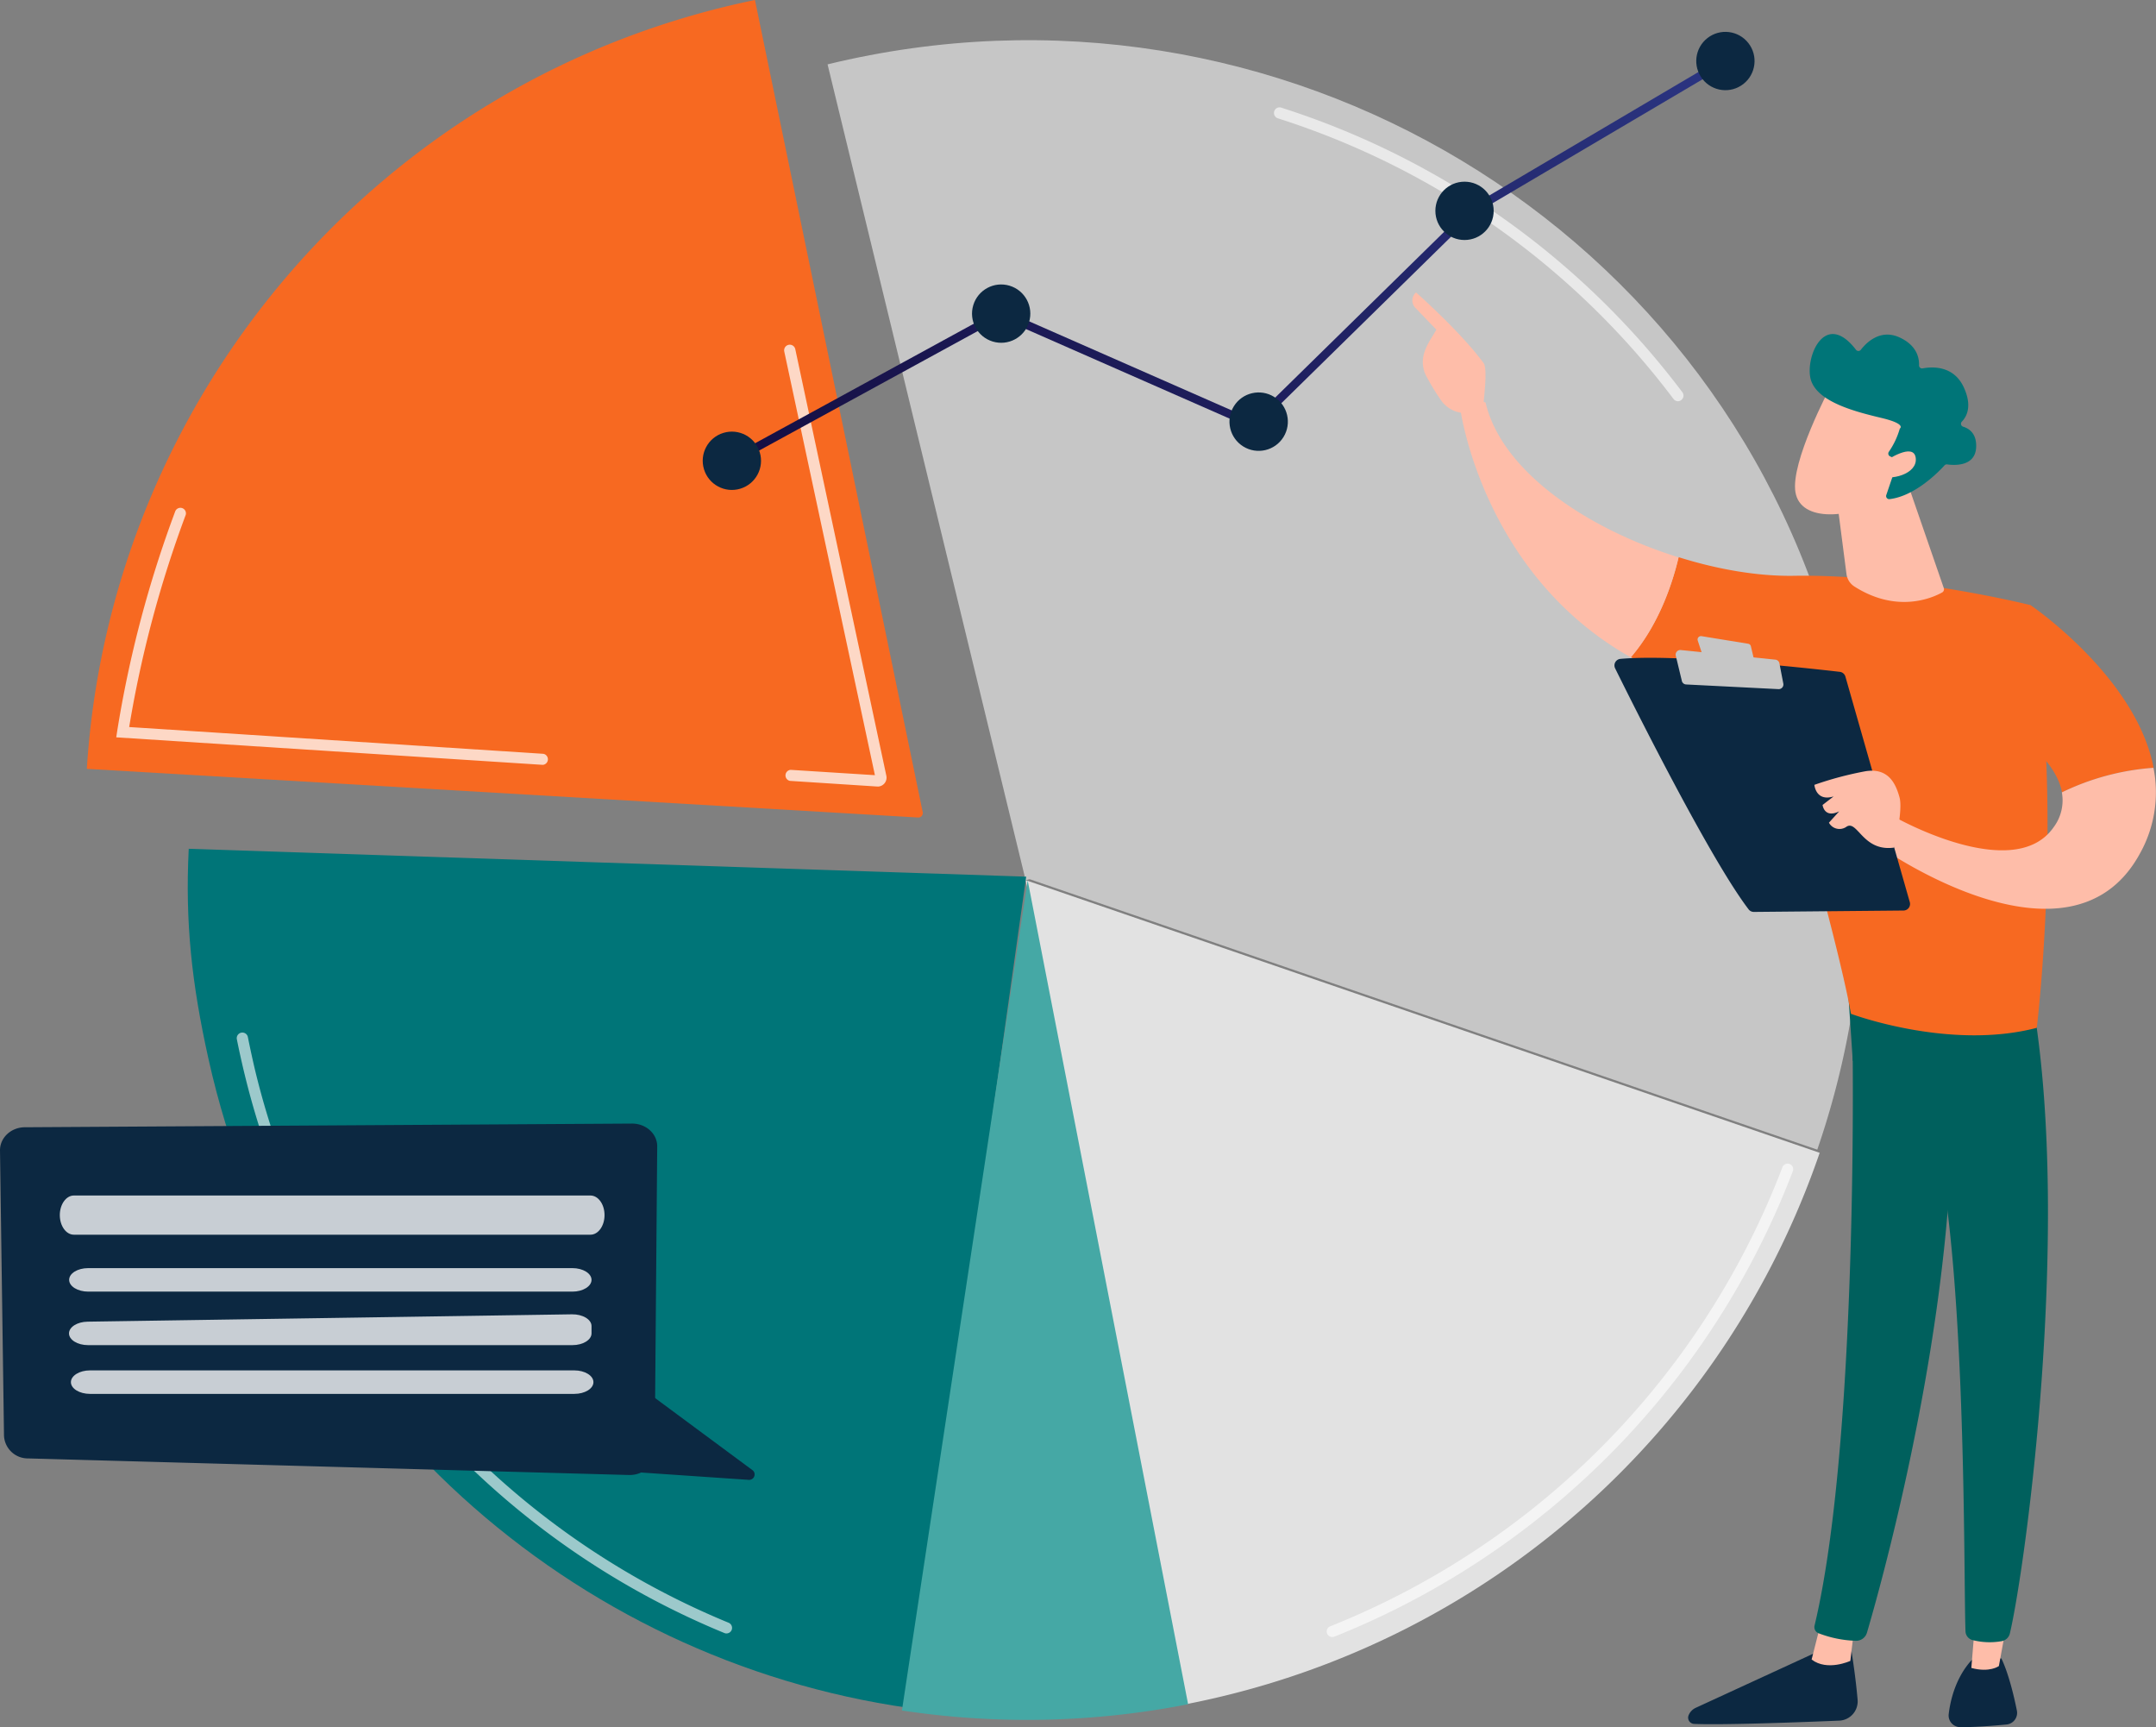
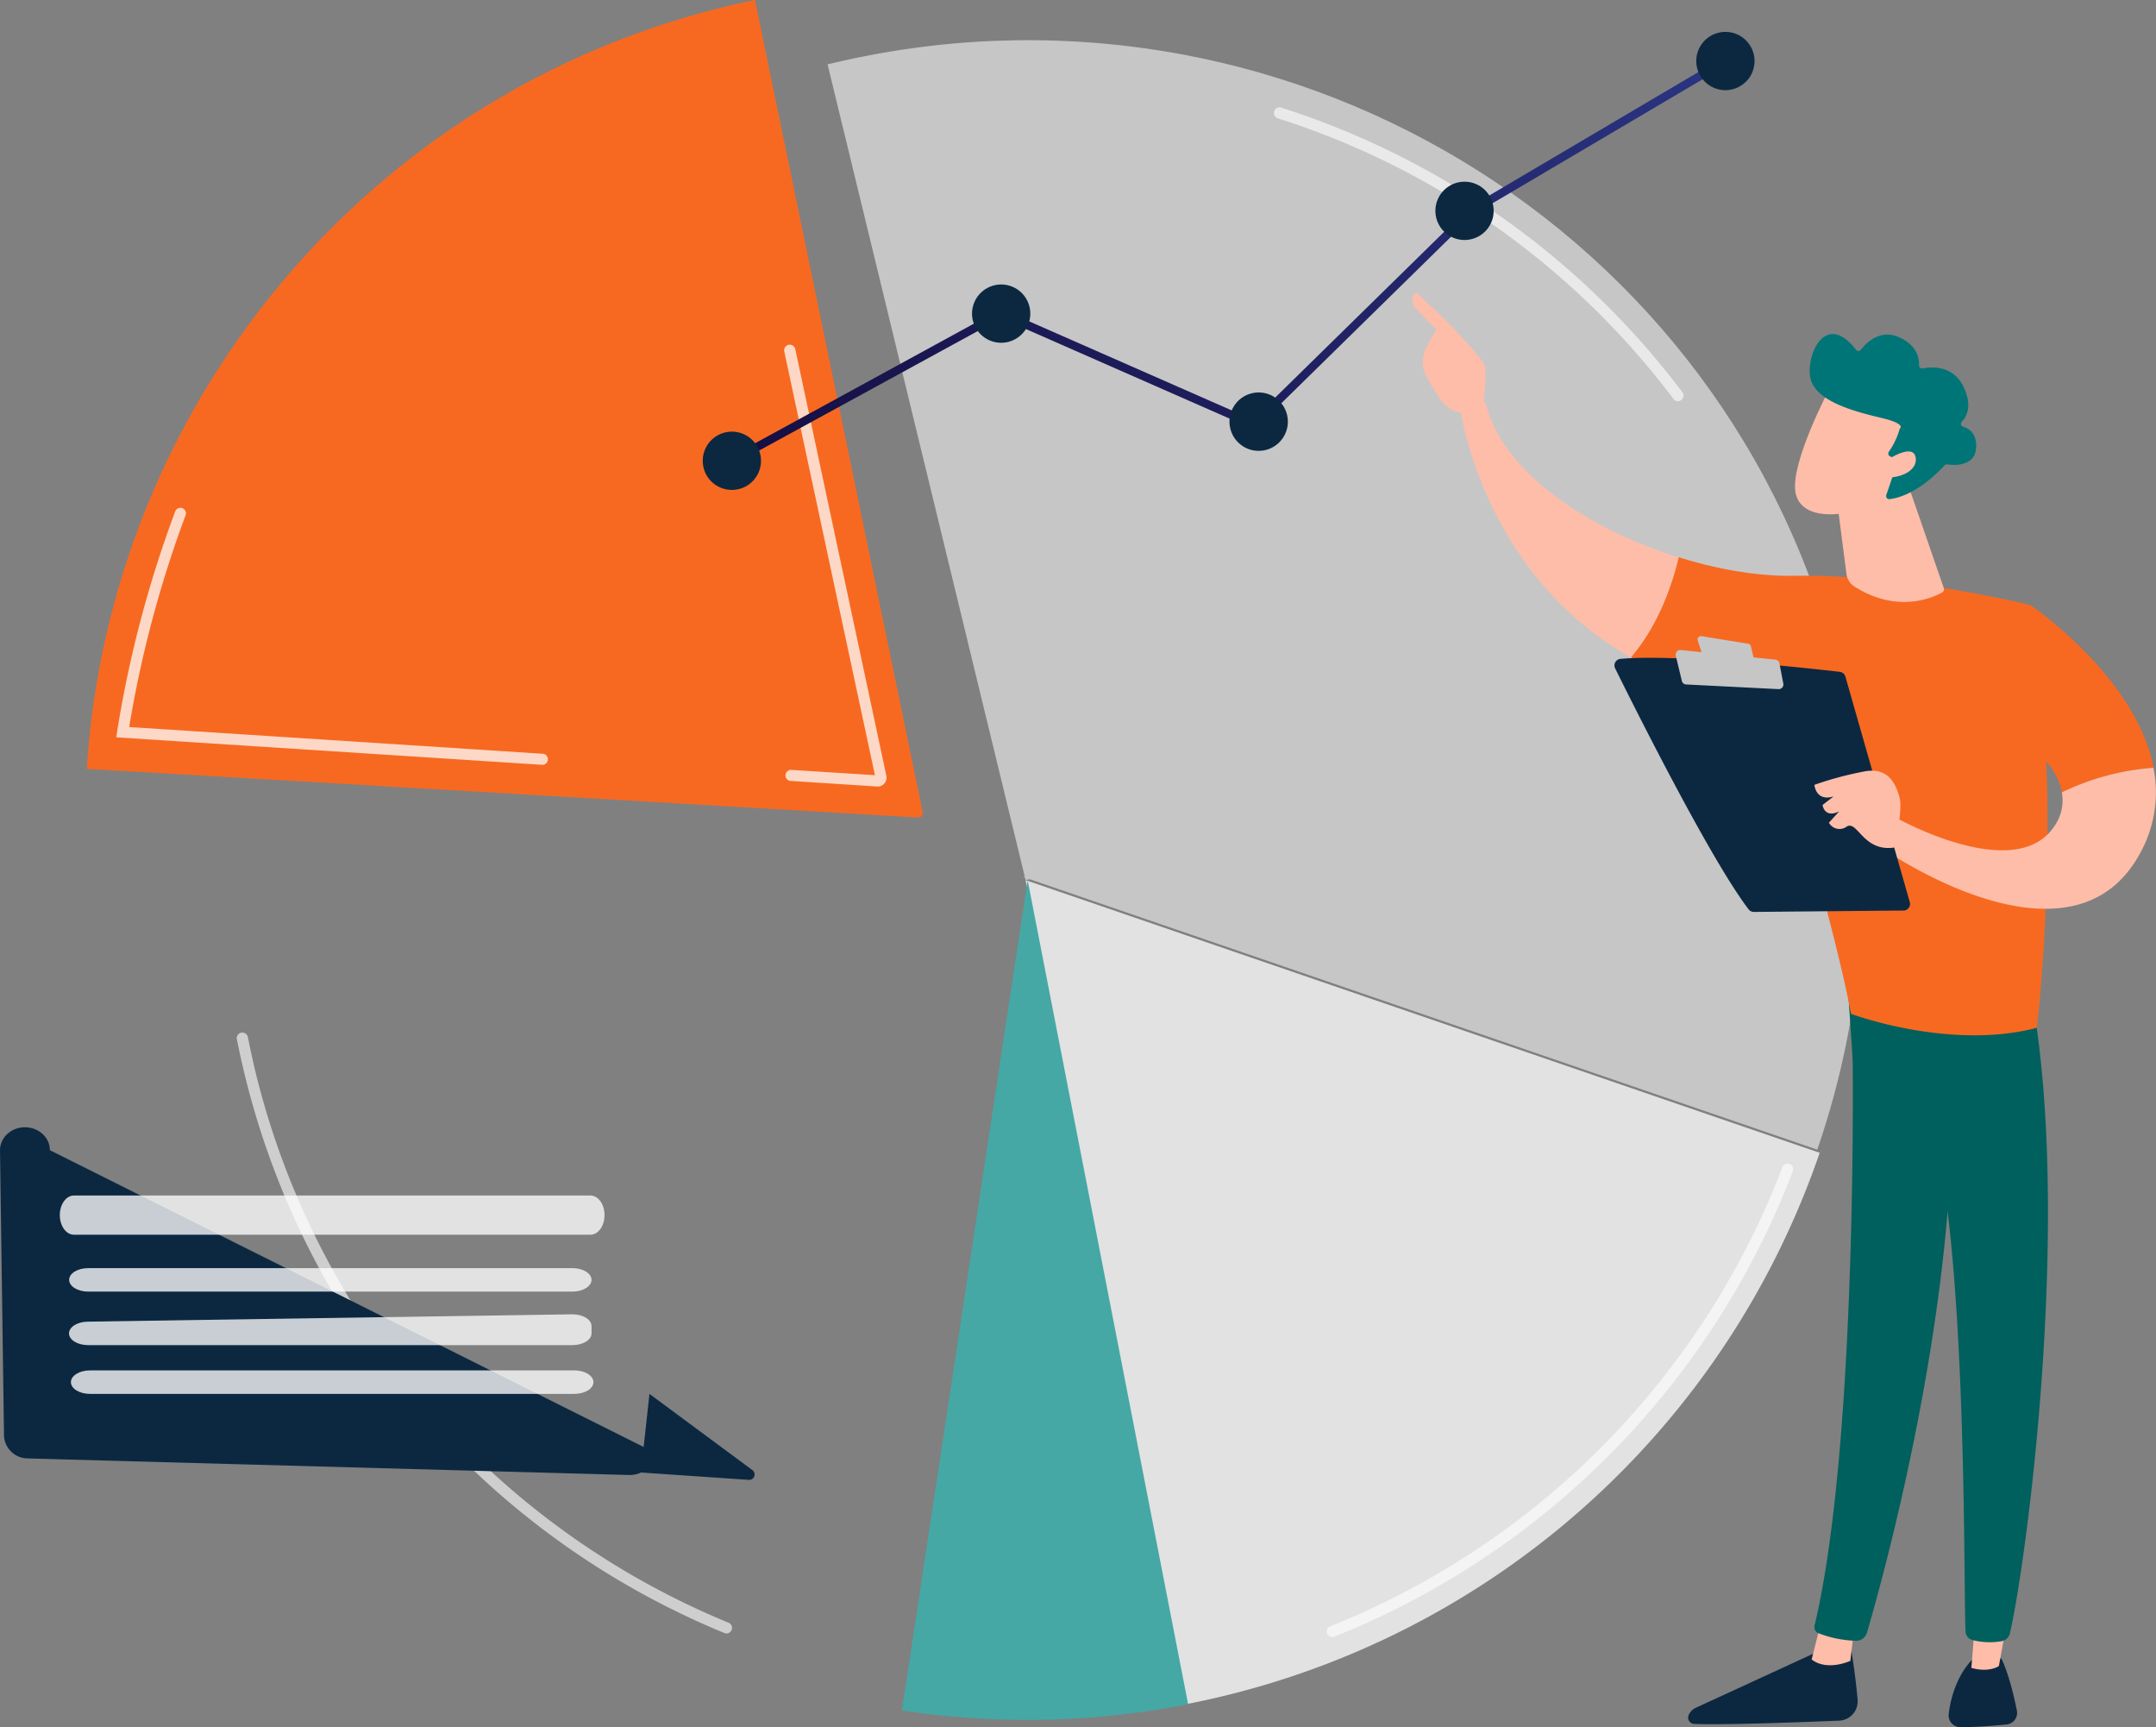
<svg xmlns="http://www.w3.org/2000/svg" viewBox="0 0 586.49 469.71">
  <rect x="0" y="0" width="586.49" height="469.71" fill="#808080" stroke="none" />
  <defs>
    <style>
      .cls-1 {
        fill: #c6c6c6;
      }

      .cls-2 {
        fill: #e2e2e2;
      }

      .cls-3 {
        fill: #f76921;
      }

      .cls-4 {
        fill: #007578;
      }

      .cls-5 {
        fill: #45a8a5;
      }

      .cls-6 {
        opacity: 0.61;
      }

      .cls-13, .cls-7 {
        fill: #fff;
      }

      .cls-8 {
        opacity: 0.74;
      }

      .cls-9 {
        fill: url(#linear-gradient);
      }

      .cls-10 {
        fill: #0c2841;
      }

      .cls-11 {
        fill: #febda9;
      }

      .cls-12 {
        fill: #00605d;
      }

      .cls-13 {
        opacity: 0.77;
      }
    </style>
    <linearGradient id="linear-gradient" x1="430.64" y1="-23.38" x2="237.78" y2="165.28" gradientUnits="userSpaceOnUse">
      <stop offset="0" stop-color="#2b3582" />
      <stop offset="1" stop-color="#150e42" />
    </linearGradient>
  </defs>
  <g id="レイヤー_2" data-name="レイヤー 2">
    <g id="Illustration">
      <g>
        <g>
          <g>
            <path class="cls-1" d="M500.85,185.47c-.18-.8-.37-1.6-.56-2.4C470.85,61.87,347.65-12.26,225.12,17.5L279,239.36Z" />
            <path class="cls-1" d="M278.35,238.5l216,74.15a227.15,227.15,0,0,0,6.57-125.15c-.31-1.36-.64-2.71-1-4.06Z" />
            <path class="cls-2" d="M279,239.36,322.9,463.41c1.41-.28,2.81-.56,4.22-.87A228.2,228.2,0,0,0,495,313.51Z" />
            <path class="cls-3" d="M251,220.86,205.37,0C102.31,21.27,29.94,108.9,23.62,209.09l226.07,13.23A1.22,1.22,0,0,0,251,220.86Z" />
-             <path class="cls-4" d="M279.15,238.41,51.34,230.83c-1,20,.82,36.69,5.37,57.14,21.2,95.39,99.23,163.45,190.56,176.51Z" />
            <path class="cls-5" d="M245.35,465.17a227.67,227.67,0,0,0,77.85-1.7h0L279.55,239.38Z" />
          </g>
          <g class="cls-6">
            <path class="cls-7" d="M197.61,444.22a1.42,1.42,0,0,1-.57-.12A220.63,220.63,0,0,1,66.49,291.94c-.75-3.09-1.44-6.22-2.06-9.31a1.52,1.52,0,0,1,3-.59c.6,3,1.28,6.14,2,9.18A217.65,217.65,0,0,0,198.19,441.3a1.52,1.52,0,0,1,.83,2A1.54,1.54,0,0,1,197.61,444.22Z" />
          </g>
          <g class="cls-6">
            <path class="cls-7" d="M362.43,445.19a1.51,1.51,0,0,1-.56-2.92,218.4,218.4,0,0,0,123-124.85,1.51,1.51,0,1,1,2.83,1.08A221.48,221.48,0,0,1,363,445.09,1.54,1.54,0,0,1,362.43,445.19Z" />
          </g>
          <g class="cls-6">
            <path class="cls-7" d="M456.46,109.12a1.52,1.52,0,0,1-1.21-.6A217.29,217.29,0,0,0,347.62,32.18a1.53,1.53,0,0,1-1-1.91,1.51,1.51,0,0,1,1.91-1,220.4,220.4,0,0,1,109.12,77.4,1.51,1.51,0,0,1-.3,2.12A1.47,1.47,0,0,1,456.46,109.12Z" />
          </g>
          <g class="cls-8">
            <path class="cls-7" d="M147.72,208h-.1l-116-7.48.25-1.64A311.24,311.24,0,0,1,47.69,139a1.51,1.51,0,0,1,2.84,1,309.17,309.17,0,0,0-15.39,57.72L147.81,205a1.52,1.52,0,0,1-.09,3Z" />
          </g>
          <g class="cls-8">
            <path class="cls-7" d="M238.7,213.89h-.17l-23.66-1.53a1.52,1.52,0,0,1,.2-3L238,210.81,213.34,95.59a1.52,1.52,0,0,1,3-.63l24.77,116a2.43,2.43,0,0,1-2.38,2.95Zm-.59-2.31h0Z" />
          </g>
        </g>
        <g>
          <polygon class="cls-9" points="199.63 126.28 198.54 124.29 272.26 84.01 340.77 114.12 399.58 56.44 399.7 56.36 468.77 15.6 469.93 17.56 400.97 58.25 341.26 116.82 272.37 86.54 199.63 126.28" />
          <circle class="cls-10" cx="199.09" cy="125.29" r="7.93" transform="translate(-27.76 63.07) rotate(-16.84)" />
          <circle class="cls-10" cx="272.32" cy="85.28" r="7.93" transform="translate(111.79 321.2) rotate(-73.15)" />
          <circle class="cls-10" cx="341.01" cy="113.96" r="7.93" transform="matrix(0.53, -0.85, 0.85, 0.53, 64.79, 344.13)" />
          <circle class="cls-10" cx="398.39" cy="57.34" r="7.93" />
          <circle class="cls-10" cx="469.35" cy="16.58" r="7.93" transform="translate(89.2 292.36) rotate(-37.98)" />
        </g>
        <g>
          <path class="cls-10" d="M503.32,447s1.35,7.67,2,15.26a5.24,5.24,0,0,1-5,5.67c-10.1.42-31.72,1.24-39.48.89a1.7,1.7,0,0,1-1.5-2.33,3.8,3.8,0,0,1,1.95-2.05L497,448Z" />
          <path class="cls-11" d="M504.43,442.51l-1.09,9.17s-6.26,2.91-10.53-.37l2.59-10.22Z" />
          <path class="cls-12" d="M503.61,270.08c.47,2.4,2.52,119.52-10,172a1.78,1.78,0,0,0,1.05,2.07,30.82,30.82,0,0,0,10.2,2.07,3.07,3.07,0,0,0,3-2.2c3.58-12.18,20.73-73.19,23-131.48,2.5-65.12,0-2.21,0-2.21l-1.46-40.26Z" />
          <path class="cls-10" d="M544.4,451s2.16,3.87,4.24,14.16a3.18,3.18,0,0,1-2.8,3.82c-3.34.33-8.48.75-12.59.72a3.18,3.18,0,0,1-3.15-3.55c.45-3.75,1.87-9.91,6.26-14.71Z" />
          <path class="cls-11" d="M546.29,439.22l-2.54,13.87s-2.51,1.87-7.49.51l1.22-14.92Z" />
          <path class="cls-12" d="M553.16,273.68c10.24,61.79-2.22,152.73-6.42,170.53a2.79,2.79,0,0,1-2.24,2.11,18.73,18.73,0,0,1-8-.32,2.55,2.55,0,0,1-1.83-2.35c-.56-14.39.45-102.72-9.09-137.64a7.87,7.87,0,0,0-3.06-4.37L504,288.47l-1.42-21.28Z" />
          <g>
            <path class="cls-3" d="M487.92,156.59c30.68-.51,64.54,8,64.54,8,9.15,53.37,1.6,114.93,1.6,114.93-23.76,6.23-50.55-3.81-50.55-3.81-3.95-22.3-22.37-85.08-22.37-85.08a101.21,101.21,0,0,1-37.52-11.91c7.76-9,11.42-20.44,13-27.2C467.47,154.94,478.45,156.74,487.92,156.59Z" />
            <path class="cls-11" d="M397.28,111.39a5.87,5.87,0,0,1,6.83-1.92c4.51,19.07,28.19,34.54,52.52,42.1-1.59,6.76-5.25,18.21-13,27.2C403.25,156.07,397.28,111.39,397.28,111.39Z" />
          </g>
          <g>
            <path class="cls-11" d="M398,112.31c-.32,1,3.34,2.53,5.49-1.57.07-2,1.27-10.38.09-12-6.25-8.52-18.38-19.21-18.38-19.21a2.89,2.89,0,0,0-.36,4l5.88,6.12c-1.23,2.23-2.73,4.11-3.43,6.8a8.23,8.23,0,0,0,.82,6.06c1,1.86,2.44,4.28,3.77,6.17A8.12,8.12,0,0,0,398,112.31Z" />
            <path class="cls-11" d="M393.31,93.65l5.36,4.55,1.68,4.52-4.78,5.3s-1.61-9-2.8-10.92S392.19,94.22,393.31,93.65Z" />
          </g>
          <path class="cls-3" d="M540.69,194.36l11.77-29.72s28.66,19.48,33.38,44.17a67.89,67.89,0,0,0-24.92,6.68C558.8,203.83,540.69,194.36,540.69,194.36Z" />
          <path class="cls-11" d="M515.64,222.31s32.18,18.19,43,2.66a12.16,12.16,0,0,0,2.24-9.48,67.89,67.89,0,0,1,24.92-6.68,34.05,34.05,0,0,1-3.71,23.36c-19,34.79-70.74-1.92-70.74-1.92Z" />
          <g>
            <path class="cls-10" d="M519.51,245.32,502,184a1.8,1.8,0,0,0-1.51-1.29c-3.19-.37-12.41-1.41-23.05-2.31-12.83-1.09-27.72-2-36.62-1.22a1.79,1.79,0,0,0-1.46,2.58c5.06,10.24,25.87,51.89,36.3,65.53a1.78,1.78,0,0,0,1.44.71l40.75-.38A1.79,1.79,0,0,0,519.51,245.32Z" />
            <path class="cls-1" d="M475.57,175.07,462.83,173a.92.92,0,0,0-1,1.19l1.26,3.82a.93.93,0,0,0,.75.62l12.25,1.63a.92.92,0,0,0,1-1.11l-.79-3.34A.9.9,0,0,0,475.57,175.07Z" />
            <path class="cls-1" d="M485.1,185.85l-1.05-5.46a1.25,1.25,0,0,0-1.11-1l-25.72-2.61a1.26,1.26,0,0,0-1.36,1.55l1.64,6.81a1.25,1.25,0,0,0,1.16,1l25.14,1.27A1.27,1.27,0,0,0,485.1,185.85Z" />
            <path class="cls-11" d="M515.27,230.5s2.44-10.06,1.46-13.62-2.9-8.16-9.27-7.14a93.56,93.56,0,0,0-13.9,3.7s.38,4.65,5.23,3.15l-3,2.32s.43,3.73,4.52,1.74l-2.79,3.08a3.26,3.26,0,0,0,4.77,1.1C505.29,222.87,506.73,231.72,515.27,230.5Z" />
          </g>
          <path class="cls-11" d="M519,131.67l9.76,28.24a1,1,0,0,1-.46,1.22c-2.66,1.48-12.25,5.73-23.81-1.6a4.76,4.76,0,0,1-2.2-3.42l-3.16-24.44Z" />
          <g>
            <path class="cls-11" d="M497.76,105.53s-10.73,20.18-9.35,28.33,14.66,7.57,26.26.95l8.11-21.8Z" />
            <path class="cls-4" d="M514.16,124.11a.84.84,0,0,1-.36-1.22,21.54,21.54,0,0,0,3-6.34s1.93-1.23-4.91-2.87-17-4.17-19.16-10c-2.09-5.67,3.4-19.93,12.15-8.56a.83.83,0,0,0,1.32,0c1.44-1.86,5.21-5.74,10.45-3.39,4.9,2.2,5.45,5.79,5.38,7.6a.83.83,0,0,0,1,.85c2.48-.47,8.43-.88,11.2,5.22,2.29,5,.8,7.87-.55,9.26a.83.83,0,0,0,.35,1.38c1.63.5,3.74,1.88,3.53,5.69-.3,5.28-6.19,4.81-7.87,4.57a.83.83,0,0,0-.74.27c-1.44,1.59-7.93,8.35-14.95,9.17a.84.84,0,0,1-.88-1.11l3-8.83a.85.85,0,0,0-.45-1Z" />
            <path class="cls-11" d="M512.94,125.36s7.63-5.24,8.19-.83-6.87,6.39-10.55,4.75Z" />
          </g>
        </g>
        <g>
          <path class="cls-10" d="M174.33,400.45l29.34,2a1.48,1.48,0,0,0,1.14-2.55l-28.14-20.83Z" />
-           <path class="cls-10" d="M6.74,306.56l165.22-1c3.78,0,6.85,2.78,6.82,6.23L178.09,395c0,3.46-3.18,6.23-7,6.13L7.67,396.62a6.5,6.5,0,0,1-6.58-6.1L0,312.82C0,309.39,3,306.58,6.74,306.56Z" />
+           <path class="cls-10" d="M6.74,306.56c3.78,0,6.85,2.78,6.82,6.23L178.09,395c0,3.46-3.18,6.23-7,6.13L7.67,396.62a6.5,6.5,0,0,1-6.58-6.1L0,312.82C0,309.39,3,306.58,6.74,306.56Z" />
          <path class="cls-13" d="M16.27,330.45c0,2.94,1.71,5.33,3.82,5.33H160.62c2.12,0,3.83-2.39,3.83-5.33s-1.71-5.33-3.83-5.33H20.09C18,325.12,16.27,327.51,16.27,330.45Z" />
          <path class="cls-13" d="M24,344.87H155.72c2.86,0,5.19,1.43,5.19,3.19s-2.33,3.2-5.19,3.2H24c-2.86,0-5.19-1.43-5.19-3.2S21.1,344.87,24,344.87Z" />
          <path class="cls-13" d="M18.77,362.62c0,1.76,2.32,3.19,5.18,3.19H155.72c2.87,0,5.19-1.43,5.19-3.19v-2c0-1.79-2.4-3.23-5.31-3.19l-131.77,2C21,359.47,18.77,360.89,18.77,362.62Z" />
          <path class="cls-13" d="M24.48,372.68H156.23c2.87,0,5.2,1.43,5.2,3.2s-2.33,3.19-5.2,3.19H24.48c-2.86,0-5.19-1.43-5.19-3.19S21.62,372.68,24.48,372.68Z" />
        </g>
      </g>
    </g>
  </g>
</svg>